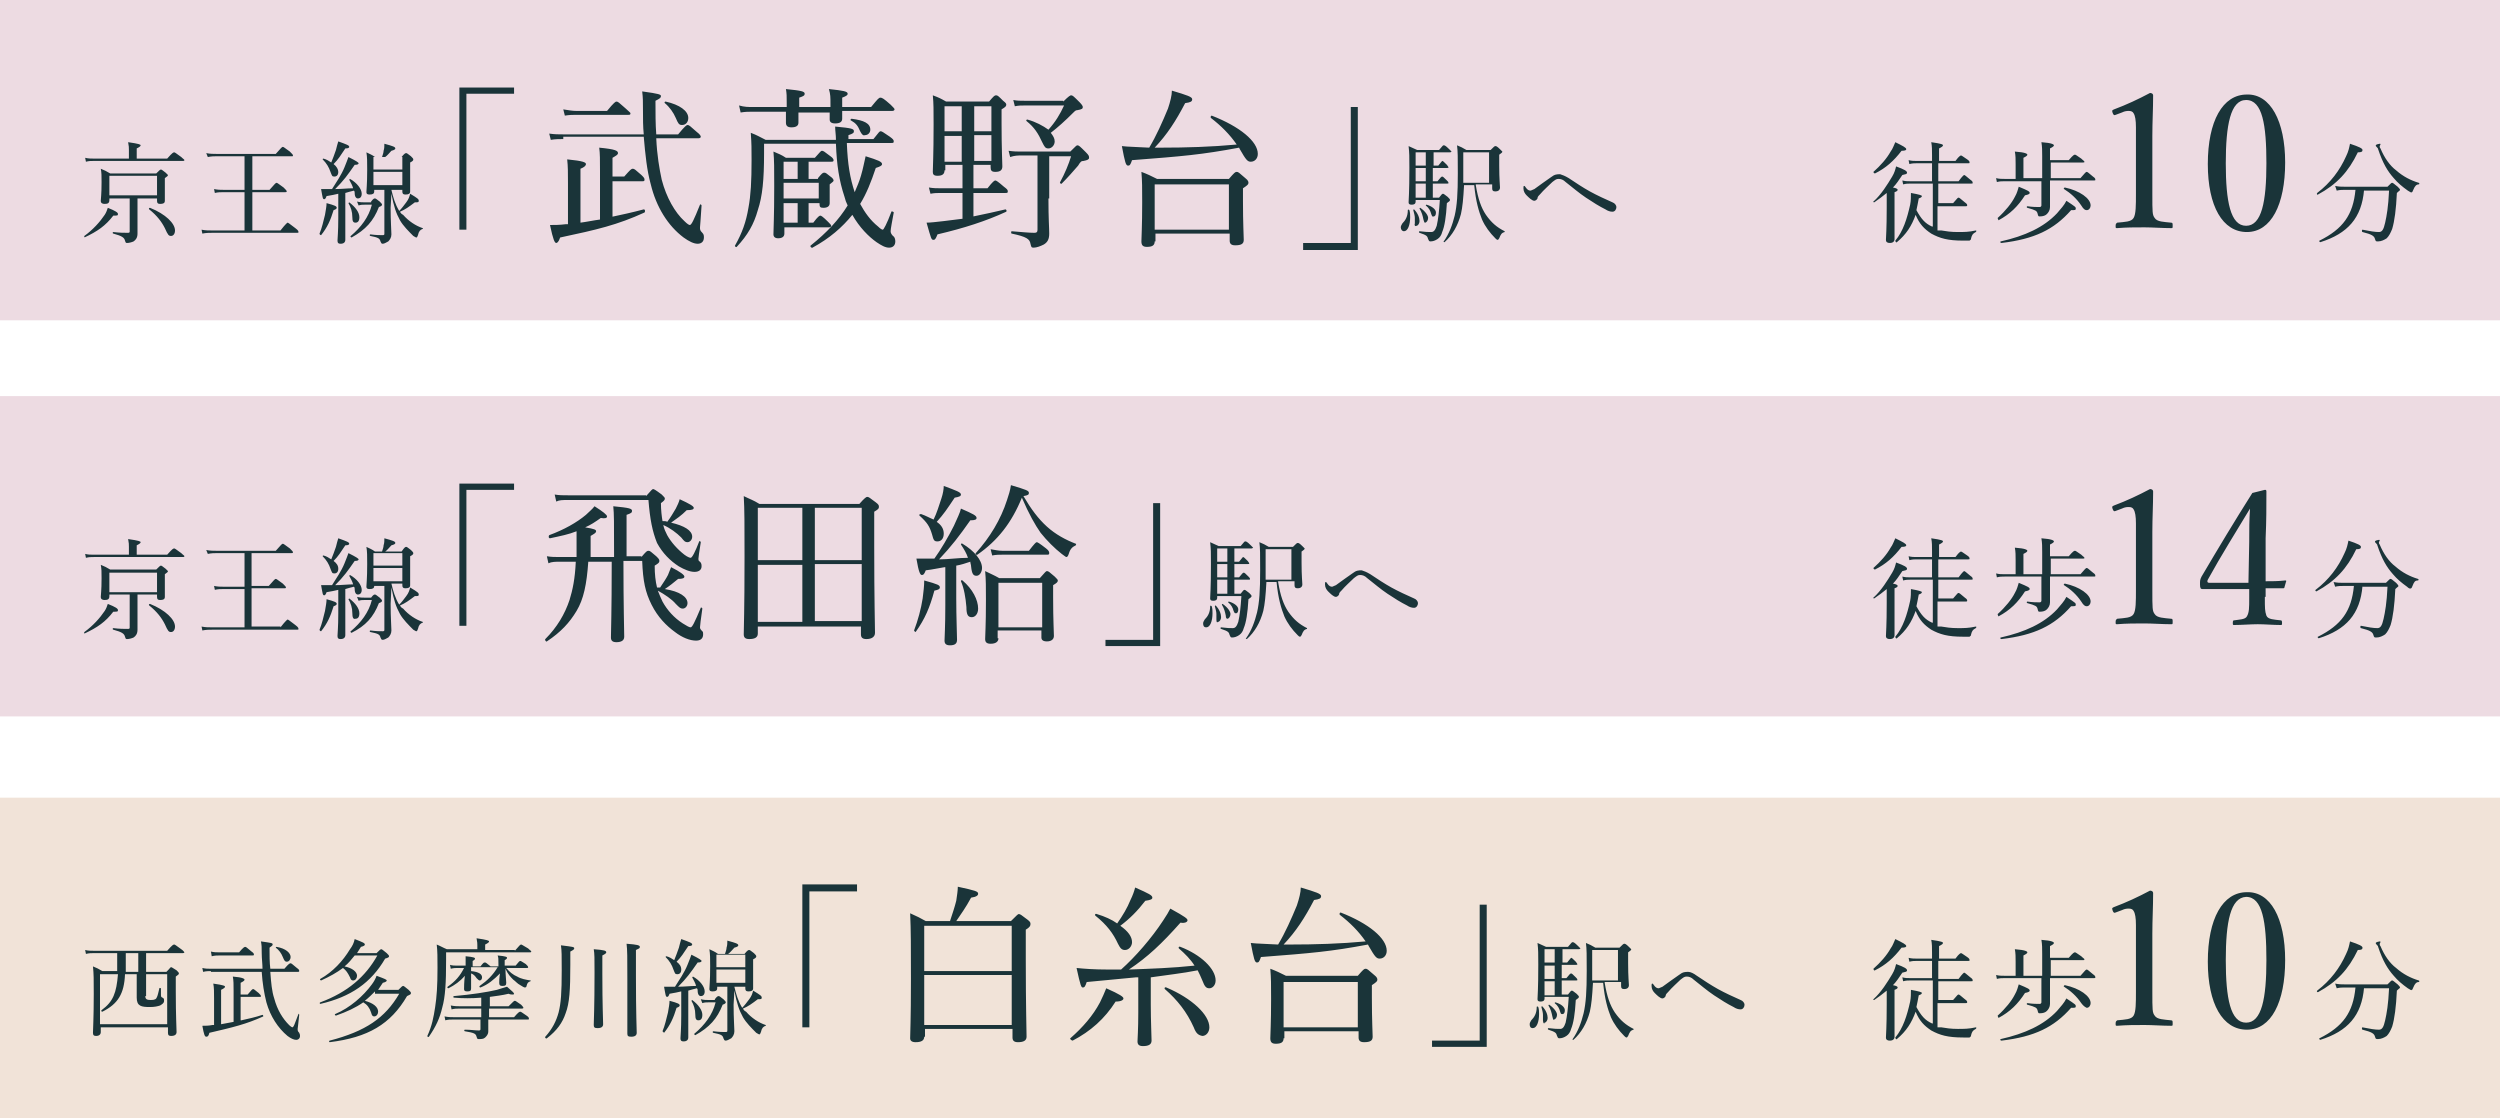
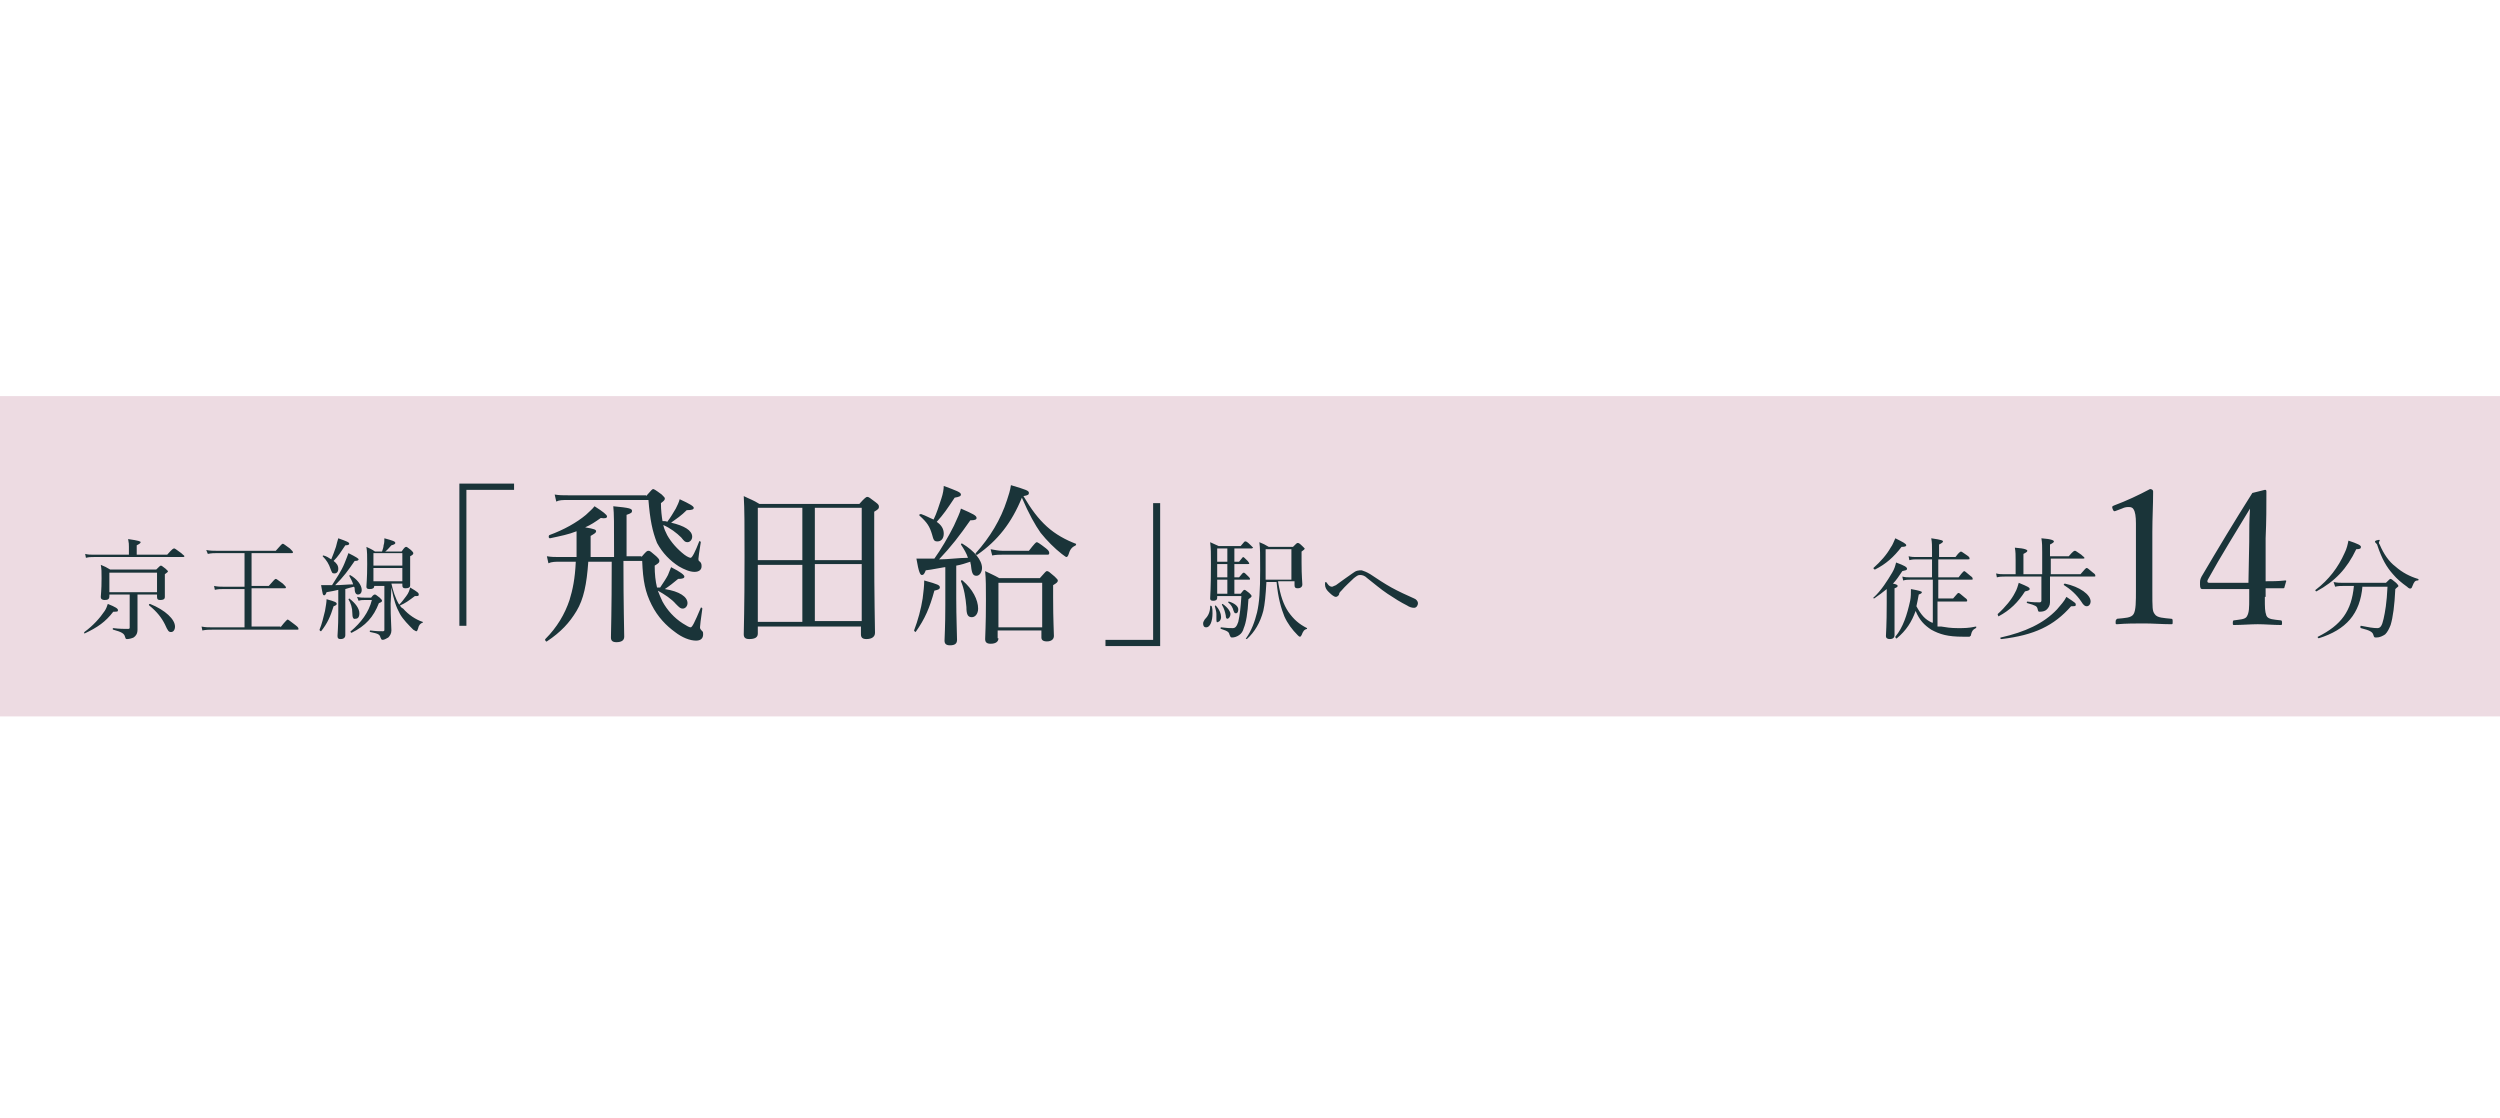
<svg xmlns="http://www.w3.org/2000/svg" version="1.1" id="レイヤー_1" x="0" y="0" viewBox="0 0 320 143.1" xml:space="preserve">
  <style>.st0{fill:#eddbe2}.st1{fill:#1a3439}</style>
-   <path class="st0" d="M0 0h320v41H0z" />
-   <path class="st1" d="M10.8 30.2c1.1-.8 2-1.8 2.6-2.7.2-.3.3-.6.4-.9 1 .4 1.3.6 1.3.8 0 .2-.1.2-.6.2-1 1.3-2 2-3.7 2.8.1 0-.1-.2 0-.2zm10.6-9.9c.7-.8.8-.8.9-.8.1 0 .2.1.9.6.3.3.4.3.4.4 0 .1-.1.1-.2.1H12c-.4 0-.6 0-1 .1l-.1-.5c.4.1.8.1 1.1.1h4.5v-1.1c0-.3 0-.5-.1-1 1.4.2 1.6.3 1.6.4 0 .1-.1.2-.5.4v1.3h3.9zm-3.8 7v2.6c0 .5-.2.8-.5 1-.2.1-.6.2-.8.2-.2 0-.2 0-.3-.3-.1-.4-.4-.6-1.5-.9-.1 0-.1-.2 0-.2.8.1 1.4.1 1.9.1.2 0 .2-.1.2-.2v-4.2H14v.2c0 .4-.2.5-.6.5-.3 0-.5-.1-.5-.4 0-.3.1-.7.1-2.4 0-.8 0-1.2-.1-1.7.5.2.7.3 1.2.6H20c.4-.4.5-.5.6-.5.1 0 .2.1.6.4l.3.3c0 .1-.1.2-.4.4v2.9c0 .3-.2.4-.6.4-.3 0-.4-.1-.4-.4v-.3h-2.5v1.9zm2.5-4.8H14V25h6.1v-2.5zm1 6.7c-.4-.8-1-1.6-2-2.4-.1-.1 0-.2.1-.2 2 .8 3.2 2 3.2 2.9 0 .4-.2.7-.5.7s-.4-.1-.8-1zm14.8.3c.7-.9.9-1 .9-1 .1 0 .2.1 1 .7.4.3.4.4.4.5s0 .1-.2.1H27.2c-.5 0-.8 0-1.3.1l-.1-.5c.5.1.9.1 1.4.1h4.1v-4.9h-2.7c-.4 0-.7 0-1.1.1l-.1-.5c.5.1.8.1 1.2.1h2.7V20h-3.5c-.4 0-.7 0-1.2.1l-.2-.5c.5.1.9.1 1.3.1h7.6c.7-.8.8-.9.9-.9s.2.1.9.6c.3.3.4.4.4.5s0 .1-.1.1h-5.1v4.3h2.2c.7-.8.8-.9.9-.9.1 0 .2.1.9.6.3.3.4.4.4.5s-.1.1-.2.1h-4.2v4.9h3.6zm5 .4c.3-.7.5-1.6.7-2.4.1-.6.2-1.1.2-1.5 1.1.3 1.3.4 1.3.6 0 .1-.1.2-.4.3-.4 1.3-.8 2.2-1.6 3.2-.1 0-.2-.1-.2-.2zm2.4-5.1c-.4.1-.9.2-1.5.3-.1.3-.2.4-.3.4-.2 0-.2-.2-.4-1.3h1.4c.5-.8 1.2-1.8 1.6-2.8.2-.5.4-1 .5-1.3 1 .5 1.3.7 1.3.8 0 .1-.1.2-.5.2-.9 1.3-1.4 2-2.5 3.1.8 0 1.6-.1 2.3-.1-.1-.4-.3-.7-.5-1.1l.1-.1c.9.5 1.5 1.3 1.5 1.9 0 .4-.2.6-.5.6-.2 0-.4-.2-.4-.7 0-.1 0-.2-.1-.3-.4.1-.8.2-1.1.3v6c0 .3-.2.5-.6.5-.3 0-.4-.1-.4-.4 0-.3.1-1.1.1-2.9v-3.1zm0-2.8c0 .4-.2.6-.5.6s-.3-.1-.5-.6c-.2-.6-.5-1.1-1-1.6 0 0 0-.1.1-.1.4.1.7.3 1 .5.2-.5.4-1 .6-1.6.1-.4.2-.8.3-1.1 1.1.4 1.4.5 1.4.7 0 .1-.1.2-.5.2-.6.9-.9 1.4-1.5 2 .4.3.6.7.6 1zm1.8 5.8c0-.7-.2-1.3-.5-1.8l.1-.1c.8.6 1.3 1.3 1.3 1.9 0 .5-.2.7-.5.7s-.4-.2-.4-.7zm2.4-2c.3-.4.4-.4.5-.4.1 0 .2.1.6.4.2.2.3.3.3.4 0 .1-.1.2-.4.3-.7 1.8-1.7 2.9-3.5 3.9-.1 0-.2-.2-.1-.2 1.3-1.1 2.3-2.4 2.7-4h-.9c-.3 0-.5 0-.8.1l-.2-.5c.4.1.7.1 1 .1h.8zm2.5.8c0 1.8.1 2.9.1 3.4 0 .4-.2.7-.4.9-.2.1-.5.3-.7.3-.2 0-.2-.1-.3-.3-.1-.4-.3-.5-1.3-.7-.1 0-.1-.2 0-.2.8.1 1.2.1 1.6.1.2 0 .2-.1.2-.2v-5.6h-1.3v.2c0 .3-.2.4-.6.4-.3 0-.4-.1-.4-.3 0-.4.1-.9.1-2.9 0-1 0-1.6-.1-2.2.4.2.7.3 1.1.6h.9c.1-.3.2-.6.2-.8.1-.3.1-.6.1-.9 1.1.3 1.4.4 1.4.6 0 .1-.1.2-.5.3-.3.3-.5.6-.8.8h2.1c.4-.5.5-.5.6-.5.1 0 .2.1.6.4.2.2.3.3.3.4 0 .1 0 .2-.4.4v3.7c0 .3-.2.4-.6.4-.3 0-.4-.1-.4-.4v-.2h-1.4c.2.9.5 1.9 1 2.7.3-.3.6-.7.9-1.1.3-.4.4-.7.5-1.1 1 .6 1.1.7 1.1.9 0 .2-.1.2-.5.2-.8.6-1.2.9-1.9 1.2.1.2.2.3.4.4.7.8 1.6 1.4 2.5 1.7.1 0 0 .1 0 .1-.3.1-.5.3-.6.8-.1.2-.1.3-.2.3s-.2-.1-.4-.2c-.6-.6-1.3-1.3-1.7-2-.5-.9-.8-1.8-1.1-3.4l-.1 1.8zm1.5-6.5h-3.7v1.6h3.7v-1.6zm-3.7 3.6h3.7V22h-3.7v1.7zm18-11.7h-6.1v17.4h-.9V11.2h7v.8zm6.3 5.8c-.5 0-1 0-1.6.1l-.2-.8c.7.1 1.2.1 1.8.1h10.3c-.1-1-.1-2-.1-3.1s0-1.6-.1-2.4c2.2.3 2.4.4 2.4.6 0 .2-.1.3-.7.6 0 1.6 0 3 .1 4.3h2.8c.9-1.1 1.1-1.2 1.2-1.2.2 0 .3.1 1.2.9.4.3.5.5.5.6 0 .1-.1.2-.3.2H84c.1 2.2.4 3.9.7 5.3.6 2.3 1.7 4.2 2.9 5.3.4.4.6.5.7.5.2 0 .5-.6 1.3-2.6 0-.1.2 0 .2.1-.1 1.7-.2 2.7-.2 2.8 0 .3 0 .4.3.7.2.2.2.4.2.6 0 .5-.3.8-.8.8s-1.1-.3-1.8-.8c-2-1.5-3.5-3.9-4.2-6.8-.5-1.8-.7-3.8-.9-6.1H72.1zm6 10c1.4-.3 2.8-.6 4.3-1 .2 0 .2.3.1.4-3.5 1.6-6.1 2.2-10.8 3.2-.2.6-.4.7-.5.7-.2 0-.4-.4-.8-2.3.6 0 1.2 0 2-.1h.3v-5.3c0-1.3 0-2.1-.1-3 2.1.2 2.4.4 2.4.6 0 .2-.2.4-.7.6v6.9c.8-.1 1.7-.3 2.5-.4v-6.2c0-1.4 0-2.3-.1-3 2.1.2 2.4.4 2.4.7 0 .2-.2.3-.7.6v2.4h1.5c.8-.9.9-1 1.1-1 .2 0 .3.1 1.1.8.3.3.4.4.4.6 0 .2-.1.2-.3.2h-3.8v4.6zm-6-13.8c.7.1 1.1.2 1.7.2h3.9c.9-1.1 1.1-1.2 1.2-1.2.2 0 .3.1 1.2.9.4.4.6.5.6.6 0 .2-.1.2-.3.2h-6.6c-.5 0-.9 0-1.5.1l-.2-.8zm14.4 1.1c-.3-.7-.8-1.4-1.4-1.9-.1-.1 0-.2.1-.2 1.8.4 2.9 1.2 2.9 2.1 0 .5-.3.9-.8.9-.4 0-.5-.2-.8-.9zm21.9 3.3c.1 2.6.4 4.4 1 6.2.3-.7.6-1.4.8-2.1.3-1 .4-1.7.6-2.5 1.6.5 2.1.7 2.1 1 0 .2-.2.3-.8.5-.6 1.8-1.2 3.3-2 4.6.6 1.1 1.3 2.1 2.3 2.9.3.3.5.4.6.4s.5-.7 1.1-2.3c0-.1.3 0 .3.1-.2 1.1-.4 2.1-.4 2.4 0 .2.1.4.3.6.2.1.3.4.3.7 0 .5-.3.8-.8.8s-1-.3-1.6-.7c-1-.7-2.2-1.9-3.1-3.5-1.3 1.6-2.9 3-5.1 4.2-.1.1-.4-.2-.2-.3 2-1.6 3.6-3.3 4.7-5.1-.2-.4-.3-.7-.4-1.1-.7-2.1-1-4.1-1.1-6.8h-9.2v1.2c0 3.4-.2 5.5-.8 7.3-.5 1.8-1.3 3.2-2.7 4.7-.1.1-.3-.1-.2-.2.9-1.6 1.4-3 1.7-4.8.3-1.6.4-3.4.4-6.1 0-1.5 0-2.1-.1-3.5.8.3 1.1.5 1.9.9h9c0-.7-.1-1.1-.1-1.7 2.2.2 2.4.3 2.4.6 0 .2-.1.3-.7.5v.5h3.2c.7-.9.8-1 .9-1 .2 0 .3.1 1.2.7.4.3.5.4.5.6 0 .2-.1.2-.3.2h-5.7zm-.6-3.9v.7c0 .4-.3.6-.9.6-.5 0-.7-.2-.7-.5v-.9h-4v1.3c0 .4-.3.6-.9.6-.5 0-.7-.2-.7-.6v-1.4h-4.3c-.5 0-.9 0-1.5.1l-.2-.9c.7.2 1.2.2 1.8.2h4.3v-.5c0-.9 0-1.2-.1-1.8 2 .2 2.4.3 2.4.6 0 .2-.1.3-.7.5v1.2h4v-.3c0-1 0-1.3-.2-2 1.9.2 2.4.3 2.4.6 0 .2-.2.3-.7.5v1.2h3.7c.9-1.1 1-1.2 1.2-1.2.2 0 .4.1 1.3.9.4.4.5.5.5.6 0 .1-.1.2-.3.2h-6.4zm-3.1 8.3c.5-.6.6-.7.8-.7.2 0 .3.1.8.5.3.2.4.4.4.5 0 .1-.1.2-.5.5V26c0 .4-.3.6-.8.6-.4 0-.5-.1-.5-.5V26h-1.4v2.5h.6c.6-.8.8-.9.9-.9.1 0 .3.1 1 .8.2.2.4.4.4.5 0 .1-.1.2-.3.2h-5.7v.8c0 .4-.3.6-.8.6-.4 0-.6-.2-.6-.5 0-.8.1-2 .1-6.2 0-2.2 0-3.3-.1-4.4.7.3 1 .4 1.6.8h3.7c.7-.8.8-.9.9-.9.2 0 .3.1 1.1.7.3.2.4.4.4.5 0 .2-.1.2-.4.2h-2.8v2.2h1.2zm-2.6-2.1h-1.8v2.2h1.8v-2.2zm-1.8 4.7h4.5v-2h-4.5v2zm1.8 3.1V26h-1.8v2.5h1.8zm8-11.7c-.3-.7-.5-1-1.2-1.4-.1 0 0-.2.1-.2 1.6.2 2.4.6 2.4 1.4 0 .4-.3.7-.7.7-.2.1-.4-.1-.6-.5zm10.8 5c0 .5-.3.7-.9.7-.5 0-.6-.2-.6-.5 0-.7.1-2 .1-6.1 0-1.8 0-2.7-.1-3.7.8.3 1 .4 1.7.8h5.5c.6-.7.7-.8.9-.8.2 0 .3.1.9.7.4.3.4.4.4.5 0 .2-.1.3-.6.6v1.8c0 3.3.1 5 .1 5.5s-.3.7-.9.7c-.5 0-.6-.2-.6-.6v-.3h-2.2v3h1.8c.7-.9.9-1 1-1 .1 0 .3.1 1.1.8.4.3.5.4.5.6 0 .2-.1.2-.3.2h-4.1v3c1.5-.3 2.8-.6 4.1-.9.1 0 .2.2.1.3-2.6 1.2-5.4 2.1-8.8 2.9-.2.5-.3.7-.5.7-.3 0-.3-.1-.9-2.2.5 0 1.3-.1 2.2-.2l2.4-.3v-3.3h-2.7c-.5 0-.9 0-1.4.1l-.2-.8c.6.1 1 .1 1.6.1h2.7v-3H121v.7zm0-8.2v3.2h2.2v-3.2h-2.2zm2.2 7.1v-3.3h-2.2v3.3h2.2zm3.8-7.1h-2.2v3.2h2.2v-3.2zm0 3.7h-2.2v3.3h2.2v-3.3zm7.3 8.1c0 2.7.1 3.7.1 4.5 0 .7-.2 1.1-.7 1.4-.4.2-.9.4-1.3.4-.3 0-.3-.1-.4-.5-.1-.6-.5-.9-2.4-1.3-.1 0-.1-.3 0-.3 1.3.1 2.2.2 2.9.2.3 0 .4-.1.4-.4v-9.5h-2c-.5 0-.9 0-1.5.2l-.2-.8c.7.1 1.1.1 1.6.1h6.3c.7-.7.8-.8.9-.8.2 0 .3.1 1.1.9.4.4.4.5.4.7 0 .2-.2.3-.7.4-.3 0-.4.1-.7.6-.6.7-1.4 1.6-2.1 2.3-.1.1-.3-.1-.2-.2.6-1.1 1.1-2.3 1.4-3.3h-2.8v5.4zm1.9-12.4c.7-.7.9-.8 1-.8.2 0 .3.1 1.1.9.3.3.4.5.4.6 0 .2-.1.3-.7.4-.2 0-.3.1-.5.3-1.1 1.1-2 1.9-2.9 2.6.3.4.5.7.5 1.1 0 .5-.4.9-.8.9s-.5-.2-.8-.8c-.5-1.1-1-1.9-2-2.7-.1-.1 0-.2.1-.2 1.1.3 2 .8 2.7 1.3.9-1 1.5-2 2-3.1h-5c-.5 0-.8 0-1.3.1l-.2-.8c.5.1.9.1 1.5.1h4.9zm12.5 5.9c3.2 0 6.5-.1 9.7-.4-.9-1.3-2-2.4-3.3-3.4-.1-.1 0-.3.1-.3 3.6 1.4 5.9 3.3 5.9 4.9 0 .6-.4 1-.9 1-.4 0-.6-.2-1.4-1.6l-.1-.2c-4.8.9-7.2 1.1-13.7 1.6-.2.6-.3.7-.5.7-.3 0-.4-.4-.8-2.5.8.1 1.9.1 3.5.2.9-1.5 1.7-3.3 2.4-5 .3-.9.5-1.7.5-2.3 2 .6 2.6.8 2.6 1.1 0 .3-.2.4-.9.5-1.2 2.3-2.3 4-3.9 5.7h.8zm-.8 12c0 .5-.3.7-1 .7-.5 0-.7-.2-.7-.7 0-.5.1-1.9.1-5 0-2 0-2.6-.1-3.9.8.3 1.2.5 2 .9h9.2c.7-.8.8-.9 1-.9s.3.1 1.1.8c.4.3.4.5.4.6 0 .2-.1.3-.7.7v1.6c0 3 .1 4.5.1 5s-.3.7-1.1.7c-.5 0-.7-.2-.7-.6v-.9h-9.5v1zm9.5-7.3h-9.5v5.8h9.5v-5.8zm9.5 7.5h6.1V13.7h.9V32h-7v-.9zm12.5-2c0-.2.1-.3.2-.5.4-.4.7-.9.7-1.7 0-.1.1-.1.2 0 .1.3.1.6.1.9 0 1-.3 1.8-.8 1.8-.2 0-.4-.2-.4-.5zm1.9-3.3c0 .3-.2.4-.5.4s-.4-.1-.4-.3c0-.3.1-1.2.1-4.4 0-1.5 0-1.9-.1-2.8.5.2.6.3 1.1.5h2.8c.5-.6.5-.6.6-.6.1 0 .2 0 .7.5l.3.3s-.1.1-.2.1h-2.1v1.7h.6c.4-.5.5-.6.5-.6.1 0 .2.1.6.5.1.1.2.3.2.3 0 .1 0 .1-.2.1h-1.8v1.7h.6c.4-.5.5-.6.6-.6.1 0 .2.1.6.5.1.1.2.2.2.3 0 .1 0 .1-.2.1h-1.8v1.8h.8c.3-.4.4-.5.5-.5s.2.1.6.4c.2.2.3.3.3.4 0 .1-.1.2-.4.4-.1 1.8-.3 3-.6 3.7-.1.4-.3.7-.6.9-.3.2-.6.3-.9.3-.2 0-.2-.1-.3-.3-.1-.4-.2-.5-1.1-.8-.1 0-.1-.2 0-.2.8.1 1.1.1 1.5.1.3 0 .5-.2.7-.8.2-.9.3-1.8.4-3.3h-3.1v.2zm-.1 2.8v-.7c0-.3-.1-.6-.2-1 0-.1.1-.1.1-.1.5.5.7 1.1.7 1.5 0 .3-.2.6-.4.6-.1.1-.3 0-.2-.3zm1.4-7.4v-1.7h-1.3v1.7h1.3zm0 2v-1.7h-1.3v1.7h1.3zm0 2.1v-1.8h-1.3v1.8h1.3zm-.3 2.8c-.1-.5-.2-.9-.5-1.4 0-.1.1-.1.1-.1.7.5 1 1 1 1.3 0 .3-.2.6-.4.6-.1 0-.1-.1-.2-.4zm1-.7c-.1-.4-.3-.8-.7-1.1 0 0 0-.1.1-.1.7.2 1.2.6 1.2 1 0 .3-.1.5-.3.5-.1.1-.2 0-.3-.3zm5.7-3.7c.3 1.8.7 2.9 1.3 3.8.7 1 1.4 1.6 2.4 2.1v.1c-.4.1-.5.3-.7.8-.1.1-.1.2-.2.2s-.2-.1-.3-.2c-.7-.7-1.3-1.5-1.7-2.4-.4-1-.8-2.3-1-4.4h-1.3c-.1 1.8-.2 2.8-.4 3.7-.4 1.5-1.1 2.7-2.1 3.6-.1 0-.2-.1-.1-.1.7-1 1.1-2.1 1.4-3.3.3-1.3.4-2.8.4-5.4 0-2.1 0-2.8-.1-3.6.5.2.7.3 1.2.6h3.1c.4-.4.5-.5.6-.5.1 0 .2 0 .6.4l.3.3c0 .1-.1.2-.4.4v1.4c0 1.8.1 2.5.1 2.8 0 .3-.2.5-.6.5-.3 0-.4-.1-.4-.4v-.5h-2.1zm1.7-4.2h-3.3v3.9h3.3v-3.9zm10.2 3.3c.9.6 1.8 1.2 2.7 1.7.9.5 2 1 2.9 1.4.3.1.5.4.5.6 0 .3-.2.6-.5.6s-.6-.1-.9-.3c-.8-.4-1.6-.9-2.5-1.5-.9-.6-1.7-1.3-2.6-2-.3-.3-.6-.4-.9-.4-.3 0-.4.1-.8.4-.4.4-1.1 1-1.6 1.6-.2.2-.3.3-.3.5-.1.2-.3.3-.4.3-.3 0-.7-.4-1-.7-.2-.2-.4-.5-.4-.9 0-.2 0-.3.1-.3s.1.1.2.2c.2.3.4.4.6.4.1 0 .2-.1.5-.2.7-.5 1.5-1.1 2.1-1.5.5-.4.8-.4 1.2-.4.3.1.6.2 1.1.5zm41.7 3.4v4.4c0 .3-.2.5-.6.5-.3 0-.5-.1-.5-.4 0-.3.1-1.3.1-4.2v-1.8c-.5.4-1 .8-1.6 1.2-.1 0-.2-.1-.1-.1 1-.9 1.8-2.2 2.4-3.2.3-.5.4-.9.5-1.3 1.1.4 1.4.6 1.4.8 0 .2-.2.2-.6.3-.4.6-.8 1.2-1.2 1.6.5.1.6.2.6.3 0 .1-.1.2-.4.3v1.6zm-2.7-4.2c.9-.8 1.7-1.7 2.2-2.6.3-.4.4-.8.6-1.2 1 .5 1.4.7 1.4.9 0 .1-.1.2-.6.2-1 1.3-2 2.2-3.4 2.9-.1 0-.2-.1-.2-.2zm8.7 7.5c.6.1 1.2.2 2.1.2.8 0 1.4 0 2.3-.2.1 0 .1.1 0 .2-.4.2-.5.4-.6.8 0 .2-.1.2-.2.3h-.8c-2 0-3-.3-4.1-.9-.9-.6-1.5-1.2-2-2.4-.5 1.4-1.2 2.5-2.4 3.5-.1.1-.2-.1-.2-.2 1-1.2 1.5-2.8 1.9-4.6.1-.5.1-1 .1-1.5 1.1.2 1.4.3 1.4.4 0 .1-.1.2-.4.3-.1.5-.2 1.1-.3 1.5.6 1.1 1.1 1.7 2 2.1h.1v-5.5h-2.9c-.3 0-.5 0-.9.1l-.1-.5c.4.1.6.1 1 .1h2.8v-2.3h-2c-.3 0-.5 0-.9.1l-.1-.5c.4.1.7.1 1 .1h2v-.7c0-.7 0-1.2-.1-1.7 1.4.2 1.5.3 1.5.4 0 .1-.1.2-.5.4v1.6h2.1c.5-.7.7-.7.7-.7.1 0 .2.1.8.5.3.2.3.3.3.4 0 .1 0 .1-.2.1h-3.8v2.3h2.6c.5-.7.7-.8.7-.8.1 0 .2.1.8.6.3.2.3.3.3.4 0 .1 0 .1-.2.1h-4.2V26h1.9c.6-.7.6-.7.7-.7.1 0 .2.1.8.6.3.2.3.3.3.4s-.1.1-.2.1H248v3.1zm12.9-9.5c0-.7 0-1.2-.1-1.8 1.4.1 1.6.3 1.6.4 0 .1-.1.2-.5.4v1.5h2.4c.6-.7.7-.7.8-.7.1 0 .2.1.8.5.3.3.4.3.4.4s0 .1-.2.1h-4.1v2h3.8c.6-.7.7-.8.8-.8.1 0 .2.1.8.6.3.2.3.3.3.4 0 .1 0 .1-.2.1h-5.6v3.4c0 .4-.2.7-.4.9-.2.2-.5.3-.9.3-.2 0-.2 0-.3-.4-.1-.3-.2-.4-1.3-.7-.1 0-.1-.2 0-.2.7.1 1.2.1 1.6.1.1 0 .2-.1.2-.2v-3.1h-4.7c-.4 0-.6 0-1 .1l-.1-.5c.4.1.7.1 1.1.1h1.4V21c0-.6 0-1.1-.1-1.6 1.4.1 1.6.3 1.6.4 0 .1-.1.2-.5.4v2.6h2.4V20zm-5.7 7.9c1-.9 1.8-1.9 2.2-2.7.3-.5.4-1 .5-1.3 1.2.5 1.4.6 1.4.8 0 .1-.1.2-.6.3-.9 1.4-1.9 2.4-3.4 3.2 0-.1-.1-.2-.1-.3zm.4 3c3.1-.7 5.5-1.8 7.2-3.6.5-.6.9-1 1.2-1.6 1.2.8 1.2.8 1.2 1 0 .2-.1.2-.6.2-2.2 2.5-4.7 3.7-8.9 4.2-.2 0-.2-.2-.1-.2zm10.3-4.6c-.6-.9-1.4-1.6-2.2-2.1-.1 0 0-.2.1-.2 1.9.4 3.3 1.4 3.3 2.3 0 .3-.2.6-.5.6-.2 0-.4-.1-.7-.6zm4.4-11.6c-.2.1-.3 0-.4-.3-.1-.3 0-.3.2-.4 1.6-.6 3.1-1.3 4.6-2.1.2 0 .4.1.4.3 0 1.9-.1 3.3-.1 5.2v7.4c0 2.4 0 2.7.3 3.1.3.5 1.2.5 2.1.6.2 0 .2.1.2.4 0 .3 0 .3-.2.3-1.1 0-2.4-.1-3.4-.1-1.2 0-2.3 0-3.5.1-.2 0-.2 0-.2-.3s.1-.3.2-.4c1-.1 1.8-.1 2.1-.6.3-.5.3-1.6.3-3.1v-8.5c0-.9-.1-1.5-.3-1.8-.1-.2-.3-.3-.6-.3-.2 0-.5 0-.9.2l-.8.3zm21.7 6.1c0 5.4-1.8 8.9-4.9 8.9-3.1 0-5-3.3-5-8.7 0-5.5 1.9-8.9 5-8.9 3-.1 4.9 3.4 4.9 8.7zm-7.6.1c0 4.9.6 8 2.6 8s2.6-3.1 2.6-8-.5-8.1-2.6-8.1c-2 0-2.6 3.2-2.6 8.1zm11.7 3.8c1.7-1.3 2.9-2.9 3.7-4.7.3-.6.4-1.1.5-1.6 1.2.4 1.6.6 1.6.8 0 .2-.1.3-.6.3-1.2 2.5-2.7 4.1-5.1 5.4-.1.1-.2-.1-.1-.2zm6-.4c-.3 3.6-2.1 5.6-5.6 6.7-.1 0-.2-.2-.1-.2 3-1.5 4.3-3.3 4.6-6.5h-1.3c-.4 0-.7 0-1.1.1l-.2-.6c.5.1.8.1 1.2.1h5.5c.5-.5.5-.5.6-.5.1 0 .2.1.7.5.2.2.3.3.3.4 0 .1-.1.1-.4.4-.1 2.1-.3 3.6-.6 4.6-.2.5-.4.9-.7 1.2-.3.2-.7.4-1.1.4-.3 0-.3 0-.4-.3-.1-.4-.4-.6-1.6-.9-.1 0-.1-.3 0-.3 1 .2 1.6.3 2.1.3.4 0 .6-.3.8-1.2.2-.9.4-2 .5-4.1h-3.2zm5.6.1c-.7-.5-1.3-1-1.8-1.6-.8-.9-1.4-1.9-2-3.7 0-.1-.1-.2-.2-.3-.1-.1-.1-.1-.1-.2s.4-.2.5-.2c.1 0 .1 0 .1.1l-.1.2c0 .1 0 .2.1.3.5 1.2 1.2 2.2 2 2.8.9.8 1.9 1.3 2.9 1.6.1 0 .1.2 0 .2-.3 0-.5.2-.7.7-.1.2-.1.3-.2.3 0 .1-.2 0-.5-.2z" />
  <path class="st0" d="M0 50.7h320v41H0z" />
  <path class="st1" d="M10.8 80.9c1.1-.8 2-1.8 2.6-2.7.2-.3.3-.6.4-.9 1 .4 1.3.6 1.3.8 0 .2-.1.2-.6.2-1 1.3-2 2-3.7 2.8.1.1-.1-.1 0-.2zM21.4 71c.7-.8.8-.8.9-.8.1 0 .2.1.9.6.3.3.4.3.4.4 0 .1-.1.1-.2.1H12c-.4 0-.6 0-1 .1l-.1-.5c.4.1.7.1 1.1.1h4.5v-1c0-.3 0-.5-.1-1 1.4.2 1.6.3 1.6.4 0 .1-.1.2-.5.4V71h3.9zm-3.8 7v2.6c0 .5-.2.8-.5 1-.2.1-.6.2-.8.2-.2 0-.2 0-.3-.3-.1-.4-.4-.6-1.5-.9-.1 0-.1-.2 0-.2.8.1 1.4.1 1.9.1.2 0 .2-.1.2-.2v-4.2H14v.2c0 .4-.2.5-.6.5-.3 0-.5-.1-.5-.4 0-.3.1-.7.1-2.4 0-.8 0-1.2-.1-1.7.5.2.7.3 1.2.6H20c.4-.4.5-.5.6-.5.1 0 .2.1.6.4l.3.3c0 .1-.1.2-.4.4v2.9c0 .3-.2.4-.6.4-.3 0-.4-.1-.4-.4v-.3h-2.5V78zm2.5-4.7H14v2.5h6.1v-2.5zm1 6.6c-.4-.8-1-1.6-2-2.4-.1-.1 0-.2.1-.2 2 .8 3.2 2 3.2 2.9 0 .4-.2.7-.5.7s-.4-.1-.8-1zm14.8.4c.7-.9.9-1 .9-1 .1 0 .2.1 1 .7.4.3.4.4.4.5s0 .1-.2.1H27.2c-.5 0-.8 0-1.3.1l-.1-.5c.5.1.9.1 1.4.1h4.1v-4.9h-2.7c-.4 0-.7 0-1.1.1l-.1-.5c.5.1.8.1 1.2.1h2.7v-4.3h-3.5c-.4 0-.7 0-1.2.1l-.2-.5c.5.1.9.1 1.3.1h7.6c.7-.8.8-.9.9-.9s.2.1.9.6c.3.3.4.4.4.5s-.1.1-.2.1h-5.1V75h2.2c.7-.8.8-.9.9-.9.1 0 .2.1.9.6.3.3.4.4.4.5s-.1.1-.2.1h-4.2v4.9h3.7zm5 .3c.3-.7.5-1.6.7-2.4.1-.6.2-1.1.2-1.5 1.1.3 1.3.4 1.3.6 0 .1-.1.2-.4.3-.4 1.3-.8 2.2-1.6 3.2-.1 0-.2-.1-.2-.2zm2.4-5.1c-.4.1-.9.2-1.5.3-.1.3-.2.4-.3.4-.2 0-.2-.2-.4-1.3h1.4c.5-.8 1.2-1.8 1.6-2.8.2-.5.4-1 .5-1.3 1 .5 1.3.7 1.3.8 0 .1-.1.2-.5.2-.9 1.3-1.4 2-2.5 3.1.8 0 1.6-.1 2.3-.1-.1-.4-.3-.7-.5-1.1l.1-.1c.9.5 1.5 1.3 1.5 1.9 0 .4-.2.6-.5.6-.2 0-.4-.2-.4-.7 0-.1 0-.2-.1-.3-.4.1-.8.2-1.1.3v5.9c0 .3-.2.5-.6.5-.3 0-.4-.1-.4-.4 0-.3.1-1.1.1-2.9v-3zm0-2.7c0 .4-.2.6-.5.6s-.3-.1-.5-.6c-.2-.6-.5-1.1-1-1.6 0 0 0-.1.1-.1.4.1.7.3 1 .5.2-.5.4-1 .6-1.6.1-.4.2-.8.3-1.1 1.1.4 1.4.5 1.4.7 0 .1-.1.2-.5.2-.6.9-.9 1.4-1.5 2 .4.3.6.6.6 1zm1.8 5.7c0-.7-.2-1.3-.5-1.8l.1-.1c.8.6 1.3 1.3 1.3 1.9 0 .5-.2.7-.5.7-.3.1-.4-.2-.4-.7zm2.4-2c.3-.4.4-.4.5-.4.1 0 .2.1.6.4.2.2.3.3.3.4 0 .1-.1.2-.4.3-.7 1.8-1.7 2.9-3.5 3.8-.1 0-.2-.2-.1-.2 1.3-1.1 2.3-2.4 2.7-4h-.9c-.3 0-.5 0-.8.1l-.2-.5c.4.1.7.1 1 .1h.8zm2.5.8c0 1.8.1 2.9.1 3.4 0 .4-.2.7-.4.9-.2.1-.5.3-.7.3-.2 0-.2-.1-.3-.3-.1-.4-.3-.5-1.3-.7-.1 0-.1-.2 0-.2.8.1 1.2.1 1.6.1.2 0 .2-.1.2-.2V75h-1.3c0 .3-.2.4-.6.4-.3 0-.4-.1-.4-.3 0-.4.1-.9.1-2.9 0-1 0-1.6-.1-2.2.4.2.7.3 1.1.6h.9c.1-.3.2-.6.2-.8.1-.3.1-.6.1-.9 1.1.3 1.4.4 1.4.6 0 .1-.1.2-.5.3-.3.3-.5.6-.8.8h2.1c.4-.6.5-.6.6-.6.1 0 .2.1.6.4.2.2.3.3.3.4 0 .1 0 .2-.4.4v3.7c0 .3-.2.4-.6.4-.3 0-.4-.1-.4-.4v-.2h-1.4c.2.9.5 1.9 1 2.7.3-.3.6-.7.9-1.1.3-.4.4-.7.5-1.1 1 .6 1.1.7 1.1.9 0 .2-.1.2-.5.2-.8.6-1.2.9-1.9 1.2.1.2.2.3.4.4.7.8 1.6 1.4 2.5 1.7.1 0 0 .1 0 .1-.3.1-.5.3-.6.8-.1.2-.1.3-.2.3s-.2-.1-.4-.2c-.6-.6-1.3-1.3-1.7-2-.5-.9-.8-1.8-1.1-3.4l-.1 2.1zm1.5-6.5h-3.7v1.6h3.7v-1.6zm-3.7 3.6h3.7v-1.7h-3.7v1.7zm18-11.7h-6.1v17.4h-.9V61.9h7v.8zm16.3 8.6c.6-.7.7-.8.9-.8.2 0 .3.1 1 .7.3.3.4.4.4.6 0 .2-.1.3-.6.6 0 1.1.1 2 .3 2.8h.4c.4-.6.8-1.2 1-1.6.1-.3.3-.7.4-1 1.2.6 1.7 1 1.7 1.2 0 .2-.2.3-.8.3-.6.5-1.1.9-1.7 1.3 1.9.3 2.9 1 2.9 1.8 0 .4-.3.7-.6.7s-.4-.1-.9-.6c-.5-.6-1.4-1.2-2.3-1.7.2.5.4 1 .6 1.4.6 1.1 1.5 2.1 2.6 2.8.5.3.8.5 1 .5.2 0 .5-.6 1.3-2.5 0-.1.2 0 .2.1-.2 1.4-.3 2.2-.3 2.4 0 .2.1.3.3.5.1.1.1.2.1.4 0 .5-.3.8-.9.8-.8 0-1.8-.4-2.7-1.1-1.1-.8-2.2-1.9-3-3.5-.8-1.6-1.1-3-1.2-5.6h-2.4c0 6 .1 8.8.1 9.7 0 .5-.4.7-1 .7-.5 0-.7-.2-.7-.6 0-.8.1-3.1.1-9.7h-3c-.2 2.9-.6 4.8-1.5 6.3s-2 2.7-3.8 3.9c-.1.1-.3-.2-.2-.3 1.5-1.5 2.5-3.2 3.1-5 .4-1.3.7-2.7.8-4.9h-2c-.6 0-1.1 0-1.5.2l-.2-.9c.6.1 1 .1 1.8.1h2V68c-1 .4-2 .6-3.4.9-.2 0-.2-.3-.1-.4 1.9-.7 3.5-1.6 4.7-2.6.4-.4.8-.7 1.1-1.1 1.1.7 1.6 1.1 1.6 1.3 0 .2-.2.3-.8.2-.7.5-1.3.9-2 1.2 1.2.2 1.4.3 1.4.5s-.2.3-.7.6v2.7h3V71c0-4.2 0-5.2-.1-6.2 2.1.2 2.4.3 2.4.6 0 .2-.1.3-.7.5v5.3h1.9zm.6-7.8c.7-.8.8-.9.9-.9.1 0 .3.1 1.1.7.3.3.4.4.4.5 0 .2-.1.3-.5.6 0 .9.1 1.7.2 2.3.3 0 .5 0 .6.1.4-.5.8-1.2 1.1-1.7.2-.4.4-.8.5-1.2 1.3.6 1.8.9 1.8 1.1 0 .2-.2.3-.9.3-.7.7-1.3 1.1-2 1.6 1.7.4 2.7 1 2.7 1.8 0 .4-.3.7-.6.7s-.4-.1-.8-.6c-.6-.6-1.4-1.2-2.3-1.6.1.5.3.9.5 1.3.5.9 1.3 1.8 2.2 2.5.4.3.7.4.8.4.2 0 .6-.8 1.1-2.1 0-.1.2 0 .2.1-.2 1.3-.3 1.9-.3 2.1 0 .2 0 .3.2.4.2.2.2.4.2.6 0 .4-.3.7-.9.7-.6 0-1.3-.3-2-.7-1.1-.7-2.1-1.7-2.8-3-.6-1.5-.9-3-1.1-5.5H72.7c-.7 0-1.1 0-1.5.2l-.2-.9c.6.1 1 .1 1.8.1h9.9zM97 81.1c0 .5-.4.7-1.1.7-.5 0-.7-.2-.7-.6 0-1.1.1-2.7.1-10 0-4 0-6-.1-7.7.8.4 1.2.5 2 1H110c.7-.8.9-.9 1-.9.2 0 .3.1 1.1.7.4.3.4.4.4.6 0 .2-.1.3-.6.6v4.4c0 7.1.1 10.1.1 11.1 0 .5-.4.8-1.1.8-.5 0-.7-.2-.7-.6v-1H97v.9zM97 65v6.7h5.7V65H97zm5.7 14.6v-7.3H97v7.3h5.7zm7.6-14.6h-6v6.7h6V65zm0 7.2h-6v7.3h6v-7.3zm6.7 8.5c.5-1.3.9-2.8 1.1-4.1.1-.8.2-1.6.2-2.3 1.8.5 2 .6 2 .9 0 .2-.2.3-.7.4-.6 2.2-1.2 3.6-2.4 5.3 0 0-.2-.1-.2-.2zm3.9-8.1c-.7.1-1.5.3-2.4.4-.2.5-.3.6-.5.6s-.4-.3-.7-2.1h2.3c.8-1.1 1.8-2.8 2.5-4.2.4-.9.8-1.7.9-2.2 1.6.7 2 .9 2 1.2 0 .2-.2.3-.8.3-1.4 2-2.4 3.3-4 5 1.2 0 2.5-.2 3.7-.2-.2-.6-.5-1.1-.9-1.7 0-.1.1-.2.2-.1 1.5.9 2.5 2.1 2.5 3.1 0 .5-.3 1-.7 1s-.6-.2-.7-1.2c0-.2-.1-.4-.1-.6-.6.2-1.2.4-1.8.5v4.2c0 2.4.1 4.6.1 5.3 0 .5-.3.7-.9.7-.5 0-.7-.2-.7-.6 0-.4.1-1.8.1-4.5v-4.9zm-.1-4.3c0 .6-.3 1-.8 1-.4 0-.5-.1-.7-.9-.3-1-.6-1.5-1.6-2.4-.1-.1 0-.2.2-.2.6.2 1.1.5 1.6.7.4-.8.7-1.8 1-2.7.2-.6.3-1.2.3-1.6 1.6.6 2.2.8 2.2 1.1 0 .2-.2.3-.8.4-1 1.5-1.4 2.1-2.3 3.1.6.4.9.9.9 1.5zm2.9 9.4c-.1-1.2-.3-2.4-.7-3.3 0-.1.1-.2.2-.1 1.3 1.1 2 2.5 2 3.6 0 .7-.4 1.1-.8 1.1-.5 0-.7-.3-.7-1.3zM134 67.4c1.1 1 2.4 1.7 3.7 2.2.1 0 0 .2 0 .2-.4.2-.7.4-.9 1.1-.1.3-.2.4-.3.4-.1 0-.3-.2-.6-.4-.9-.7-1.9-1.7-2.7-2.7-.7-1-1.5-2.4-2.4-4.5-1.3 3.2-3.1 5.5-5.7 7.3-.1.1-.3-.1-.2-.2 1.8-2 3.2-4.3 4-6.8.2-.6.4-1.2.5-1.9 2 .6 2.3.7 2.3 1 0 .2-.1.3-.7.4 1 1.7 1.9 2.9 3 3.9zm-6.2 14.3c0 .4-.3.7-1 .7-.5 0-.7-.2-.7-.6 0-.6.1-1.6.1-5 0-1.7 0-2.6-.1-3.7.8.4 1.1.5 1.8.9h5.2c.7-.8.8-.9.9-.9.2 0 .3.1 1 .7.3.3.4.4.4.5 0 .2-.1.3-.6.6v1.6c0 2.9.1 4.4.1 4.9 0 .4-.3.7-.9.7-.5 0-.7-.2-.7-.5v-.9h-5.6v1zm-1-11.4c.6.1 1 .2 1.5.2h3.4c.7-.9.9-1.1 1-1.1s.3.1 1.2.8c.4.3.4.5.4.6 0 .2-.1.2-.3.2h-5.7c-.4 0-.8 0-1.3.1l-.2-.8zm6.6 4.3h-5.6v5.7h5.6v-5.7zm8.1 7.3h6.1V64.4h.9v18.3h-7v-.8zm12.5-2.1c0-.2.1-.3.2-.5.4-.4.7-.9.7-1.7 0-.1.1-.1.2 0 .1.3.1.6.1.9 0 1-.3 1.8-.8 1.8-.3 0-.4-.2-.4-.5zm1.8-3.3c0 .3-.2.4-.5.4s-.4-.1-.4-.3c0-.3.1-1.2.1-4.4 0-1.5 0-1.9-.1-2.8.5.2.6.3 1.1.5h2.8c.5-.6.5-.6.6-.6.1 0 .2 0 .7.5l.3.3s-.1.1-.2.1H158v1.7h.6c.4-.5.5-.6.5-.6.1 0 .2.1.6.5.1.1.2.3.2.3 0 .1 0 .1-.2.1H158v1.7h.6c.4-.5.5-.6.6-.6.1 0 .2.1.6.5.1.1.2.2.2.3 0 .1 0 .1-.2.1H158V76h.8c.3-.4.4-.5.5-.5s.2.1.6.4c.2.2.3.3.3.4 0 .1-.1.2-.4.4-.1 1.8-.3 3-.6 3.7-.1.4-.3.7-.6.9-.3.2-.6.3-.9.3-.2 0-.2-.1-.3-.3-.1-.4-.2-.5-1.1-.8-.1 0-.1-.2 0-.2.8.1 1.1.1 1.5.1.3 0 .5-.2.7-.8.2-.9.3-1.8.4-3.3h-3.1v.2zm-.1 2.8v-.7c0-.3-.1-.6-.2-1 0-.1.1-.1.1-.1.5.5.7 1.1.7 1.5 0 .3-.2.6-.4.6-.1.1-.2.1-.2-.3zm1.4-7.4v-1.7h-1.3v1.7h1.3zm0 2v-1.7h-1.3v1.7h1.3zm0 2.1v-1.8h-1.3V76h1.3zm-.2 2.8c-.1-.5-.2-.9-.5-1.4 0-.1.1-.1.1-.1.7.5 1 1 1 1.3 0 .3-.2.6-.4.6-.1 0-.2-.1-.2-.4zm1-.6c-.1-.4-.3-.8-.7-1.1 0 0 0-.1.1-.1.7.2 1.2.6 1.2 1 0 .3-.1.5-.3.5-.2 0-.2-.1-.3-.3zm5.7-3.7c.3 1.8.7 2.9 1.3 3.8.7 1 1.4 1.6 2.4 2.1v.1c-.4.1-.5.3-.7.8-.1.1-.1.2-.2.2s-.2-.1-.3-.2c-.7-.7-1.3-1.5-1.7-2.4-.4-1-.8-2.3-1-4.4h-1.3c-.1 1.8-.2 2.8-.4 3.7-.4 1.5-1.1 2.7-2.1 3.6-.1 0-.2-.1-.1-.1.7-1 1.1-2.1 1.4-3.3.3-1.3.4-2.8.4-5.4 0-2.1 0-2.8-.1-3.6.5.2.7.3 1.2.6h3.1c.4-.4.5-.5.6-.5.1 0 .2 0 .6.4l.3.3c0 .1-.1.2-.4.4V72c0 1.8.1 2.5.1 2.8 0 .3-.2.5-.6.5-.3 0-.4-.1-.4-.4v-.5h-2.1zm1.6-4.2H162v3.9h3.3v-3.9zm10.2 3.2c.9.6 1.8 1.2 2.7 1.7.9.5 2 1 2.9 1.4.3.1.5.4.5.6 0 .3-.2.6-.5.6s-.6-.1-.9-.3c-.8-.4-1.6-.9-2.5-1.5-.9-.6-1.7-1.3-2.6-2-.3-.3-.6-.4-.9-.4-.3 0-.4.1-.8.4-.4.4-1.1 1-1.6 1.6-.2.2-.3.3-.3.5-.1.2-.3.3-.4.3-.3 0-.7-.4-1-.7-.2-.2-.4-.5-.4-.9 0-.2 0-.3.1-.3s.1.1.2.2c.2.3.4.4.6.4.1 0 .2-.1.5-.2.7-.5 1.5-1.1 2.1-1.5.5-.4.8-.4 1.2-.4.3.1.6.2 1.1.5zm67.1 3.4v4.4c0 .3-.2.5-.6.5-.3 0-.5-.1-.5-.4 0-.3.1-1.3.1-4.2v-1.8c-.5.4-1 .8-1.6 1.2-.1 0-.2-.1-.1-.1 1-.9 1.8-2.2 2.4-3.2.3-.5.4-.9.5-1.3 1.1.4 1.4.6 1.4.8 0 .2-.2.2-.6.3-.4.6-.8 1.2-1.2 1.6.5.1.6.2.6.3 0 .1-.1.2-.4.3v1.6zm-2.7-4.2c.9-.8 1.7-1.7 2.2-2.6.3-.4.4-.8.6-1.2 1 .5 1.4.7 1.4.9 0 .1-.1.2-.6.2-1 1.3-2 2.2-3.4 2.9-.1 0-.2-.1-.2-.2zm8.7 7.5c.6.1 1.2.2 2.1.2.8 0 1.4 0 2.3-.2.1 0 .1.1 0 .2-.4.2-.5.4-.6.8 0 .2-.1.2-.2.3h-.8c-2 0-3-.3-4.1-.9-.9-.6-1.5-1.2-2-2.4-.5 1.4-1.2 2.5-2.4 3.5-.1.1-.2-.1-.2-.2 1-1.2 1.5-2.8 1.9-4.6.1-.5.1-1 .1-1.5 1.1.2 1.4.3 1.4.4 0 .1-.1.2-.4.3-.1.5-.2 1.1-.3 1.5.6 1.1 1.1 1.7 2 2.1h.1v-5.5h-2.9c-.3 0-.5 0-.9.1l-.1-.5c.4.1.6.1 1 .1h2.8v-2.3h-2c-.3 0-.5 0-.9.1l-.1-.5c.4.1.7.1 1 .1h2v-.7c0-.7 0-1.2-.1-1.7 1.4.2 1.5.3 1.5.4 0 .1-.1.2-.5.4v1.6h2.1c.5-.7.7-.7.7-.7.1 0 .2.1.8.5.3.2.3.3.3.4 0 .1 0 .1-.2.1h-3.8v2.3h2.6c.5-.7.7-.8.7-.8.1 0 .2.1.8.6.3.2.3.3.3.4 0 .1 0 .1-.2.1h-4.2v2.4h1.9c.6-.7.6-.7.7-.7.1 0 .2.1.8.6.3.2.3.3.3.4s-.1.1-.2.1H248v3.2zm12.9-9.5c0-.7 0-1.2-.1-1.8 1.4.1 1.6.3 1.6.4 0 .1-.1.2-.5.4v1.5h2.4c.6-.7.7-.7.8-.7.1 0 .2.1.8.5.3.3.4.3.4.4s0 .1-.2.1h-4.1v2h3.8c.6-.7.7-.8.8-.8.1 0 .2.1.8.6.3.2.3.3.3.4 0 .1 0 .1-.2.1h-5.6v3.3c0 .4-.2.7-.4.9-.2.2-.5.3-.9.3-.2 0-.2 0-.3-.4-.1-.3-.2-.4-1.3-.7-.1 0-.1-.2 0-.2.7.1 1.2.1 1.6.1.1 0 .2-.1.2-.2v-3.1h-4.7c-.4 0-.6 0-1 .1l-.1-.5c.4.1.7.1 1.1.1h1.4v-1.8c0-.6 0-1.1-.1-1.6 1.4.1 1.6.3 1.6.4 0 .1-.1.2-.5.4v2.6h2.4v-2.8zm-5.7 7.9c1-.9 1.8-1.9 2.2-2.7.3-.5.4-1 .5-1.3 1.2.5 1.4.6 1.4.8 0 .1-.1.2-.6.3-.9 1.4-1.9 2.4-3.4 3.2 0 0-.1-.2-.1-.3zm.4 3c3.1-.7 5.5-1.8 7.2-3.6.5-.6.9-1 1.2-1.6 1.2.8 1.2.8 1.2 1 0 .2-.1.2-.6.2-2.2 2.5-4.7 3.7-8.9 4.2-.2 0-.2-.2-.1-.2zm10.3-4.6c-.6-.9-1.4-1.6-2.2-2.1-.1 0 0-.2.1-.2 1.9.4 3.3 1.4 3.3 2.3 0 .3-.2.6-.5.6-.2 0-.4-.1-.7-.6zm4.4-11.6c-.2.1-.3 0-.4-.3-.1-.3 0-.3.2-.4 1.6-.6 3.1-1.3 4.6-2.1.2 0 .4.1.4.3 0 1.9-.1 3.3-.1 5.2v7.4c0 2.4 0 2.7.3 3.1.3.5 1.2.5 2.1.6.2 0 .2.1.2.4 0 .3 0 .3-.2.3-1.1 0-2.4-.1-3.4-.1-1.2 0-2.3 0-3.5.1-.2 0-.2 0-.2-.3s.1-.3.2-.4c1-.1 1.8-.1 2.1-.6.3-.5.3-1.6.3-3.1V67c0-.9-.1-1.5-.3-1.8-.1-.2-.3-.3-.6-.3-.2 0-.5 0-.9.2l-.8.3zm19.1 11c0 1.5 0 1.8.2 2.4.2.5 1 .5 1.8.6.1 0 .2 0 .2.3s0 .3-.2.3c-.9 0-2-.1-2.9-.1-.9 0-2.1.1-3 .1-.2 0-.2 0-.2-.3s.1-.3.2-.3c.6-.1 1.4-.1 1.6-.5.3-.5.3-1.1.3-2.4v-1.1h-6c-.2 0-.3-.1-.3-.6s0-.6.2-1c2.3-3.9 4.1-6.9 6.5-10.7l1.6-.4c.1 0 .2 0 .2.2 0 1.9 0 3.8-.1 6v5.5c.8 0 1.6 0 2.5-.1.1 0 .2 0 .1.2l-.2.7c0 .1-.1.1-.2.1H290v1.1zm-2-7c0-1.8 0-2.7.1-4.3-1.8 3-3.7 6-5.4 9.1-.1.2-.1.4.2.4h5l.1-5.2zm8.5 6.1c1.7-1.3 2.9-2.9 3.7-4.7.3-.6.4-1.1.5-1.6 1.2.4 1.6.6 1.6.8 0 .2-.1.3-.6.3-1.2 2.5-2.7 4.1-5.1 5.4-.1 0-.2-.2-.1-.2zm6-.5c-.3 3.6-2.1 5.6-5.6 6.7-.1 0-.2-.2-.1-.2 3-1.5 4.3-3.3 4.6-6.5H300c-.4 0-.7 0-1.1.1l-.2-.6c.5.1.8.1 1.2.1h5.5c.5-.5.5-.5.6-.5.1 0 .2.1.7.5.3.3.3.4.3.4 0 .1-.1.1-.4.4-.1 2.1-.3 3.6-.6 4.6-.2.5-.4.9-.7 1.2-.3.2-.7.4-1.1.4-.3 0-.3 0-.4-.3-.1-.4-.4-.6-1.6-.9-.1 0-.1-.3 0-.3 1 .2 1.6.3 2.1.3.4 0 .6-.3.8-1.2.2-.9.4-2 .5-4.1h-3.2zm5.7.1c-.7-.5-1.3-1-1.8-1.6-.8-.9-1.4-1.9-2-3.7 0-.1-.1-.2-.2-.3-.1-.1-.1-.1-.1-.2s.4-.2.5-.2c.1 0 .1 0 .1.1l-.1.2c0 .1 0 .2.1.3.5 1.2 1.2 2.2 2 2.8.9.8 1.9 1.3 2.9 1.6.1 0 .1.2 0 .2-.4 0-.5.2-.7.7-.1.2-.1.3-.2.3-.1.1-.3 0-.5-.2z" />
-   <path fill="#f1e3d8" d="M0 102.1h320v41H0z" />
-   <path class="st1" d="M15 124.4V122h-3c-.3 0-.6 0-1 .1l-.1-.5c.4.1.7.1 1.1.1h9.4c.7-.8.8-.8.9-.8s.2.1.9.6c.3.2.4.4.4.4s0 .1-.2.1h-4.7v2.4h2.6c.5-.5.5-.6.6-.6.1 0 .2.1.7.4.2.2.3.3.3.4 0 .1-.1.2-.4.4v1.9c0 3.2.1 4.7.1 5.2 0 .3-.2.5-.7.5-.3 0-.4-.1-.4-.4v-.7h-8.6v.6c0 .3-.2.5-.6.5-.3 0-.4-.1-.4-.4 0-.5.1-1.8.1-5 0-1.9 0-2.5-.1-3.5.5.2.7.3 1.2.6H15zm3.6 3.1c0 .4.2.5.7.5.5 0 .7-.1.8-.4.1-.2.2-.7.3-1.1 0-.1.2 0 .2 0v.7c0 .4 0 .4.2.5.2.1.2.2.2.4 0 .3-.2.4-.5.6-.3.1-.7.2-1.3.2-1.1 0-1.7-.1-1.7-1.2v-3H16c-.1 2.5-.9 3.8-2.9 4.8-.1 0-.2-.1-.1-.2 1.5-1.1 1.9-2.2 2.1-4.6h-2.3v6.4h8.6v-6.4h-2.7v2.8zm-.9-3.1V122h-1.6v2.4h1.6zm9.3-.1c-.3 0-.6 0-1 .1l-.1-.5c.4.1.7.1 1.1.1h6.6c0-.6-.1-1.3-.1-2s0-1-.1-1.5c1.4.2 1.5.2 1.5.4 0 .1-.1.2-.4.4 0 1 0 1.9.1 2.7h1.8c.6-.7.7-.7.8-.7.1 0 .2.1.8.6.3.2.3.3.3.4s-.1.1-.2.1h-3.5c.1 1.4.2 2.5.5 3.4.4 1.5 1.1 2.6 1.9 3.4.2.2.4.3.4.3.2 0 .3-.4.8-1.7 0-.1.1 0 .1.1-.1 1.1-.2 1.7-.2 1.8 0 .2 0 .3.2.5.1.2.1.3.1.4 0 .3-.2.5-.5.5s-.7-.2-1.1-.5c-1.2-1-2.2-2.5-2.7-4.3-.3-1.2-.5-2.4-.6-3.9H27zm3.9 6.3c.9-.2 1.8-.4 2.7-.7.1 0 .1.2.1.2-2.2 1-3.9 1.4-6.9 2.1-.1.4-.2.5-.4.5s-.3-.3-.5-1.4c.4 0 .8 0 1.3-.1h.2v-3.4c0-.8 0-1.4-.1-1.9 1.4.2 1.5.3 1.5.4 0 .1-.1.2-.5.4v4.4c.5-.1 1.1-.2 1.6-.3v-3.9c0-.9 0-1.4-.1-1.9 1.3.1 1.5.3 1.5.4 0 .1-.1.2-.5.4v1.5h.9c.5-.6.6-.7.7-.7.1 0 .2.1.7.5.2.2.3.3.3.4 0 .1 0 .1-.2.1h-2.4v3zm-3.9-8.8c.4.1.7.1 1.1.1h2.5c.6-.7.7-.7.8-.7.1 0 .2.1.8.6.3.2.3.3.3.4 0 .1-.1.1-.2.1h-4.2c-.3 0-.6 0-1 .1l-.1-.6zm9.2.7c-.2-.5-.5-.9-.9-1.2 0 0 0-.1.1-.1 1.2.2 1.8.8 1.8 1.3 0 .3-.2.6-.5.6-.2 0-.3-.1-.5-.6zm9.2-.2c-.4.5-.8 1-1.3 1.4 1 .2 1.6.7 1.6 1.2 0 .3-.2.6-.5.6-.2 0-.3-.1-.4-.4-.3-.6-.5-.9-.9-1.2-.8.6-1.7 1.1-2.8 1.6-.1 0-.2-.2-.1-.2 1.6-.9 2.9-2.3 3.8-3.8.3-.4.5-.8.6-1.3 1 .4 1.3.5 1.3.7 0 .1-.1.2-.5.3-.2.3-.3.5-.5.8h2.5c.4-.4.5-.5.6-.5.1 0 .2.1.7.5.2.2.3.3.3.4 0 .1-.1.2-.5.3-1.8 3.1-4.4 4.9-8.3 5.8-.1 0-.1-.2 0-.2 3.5-1.3 5.8-3.3 7.3-6h-2.9zm2.6 4.6c-.4.4-.8.8-1.3 1.2 1.1.3 1.7.8 1.7 1.4 0 .3-.2.6-.5.6-.2 0-.3-.1-.4-.5-.2-.6-.5-1-1-1.3-1 .7-2.1 1.2-3.5 1.7-.1 0-.2-.2-.1-.2 1.9-.8 3.6-2.3 4.7-3.8.3-.4.5-.8.6-1.1 1.1.4 1.3.5 1.3.6 0 .1-.1.2-.5.3l-.6.9H51c.4-.4.5-.5.6-.5.1 0 .2.1.7.5.2.2.3.3.3.4 0 .2-.1.2-.5.4-2.1 3.6-5 5.3-9.9 5.9-.1 0-.1-.2 0-.2 4.6-1.2 7.1-2.9 8.9-6H48zm17.9-5.2c.6-.7.7-.8.8-.8.1 0 .2.1.9.5.3.3.4.3.4.4s-.1.1-.2.1H57.1v1c0 2.9-.1 4.7-.5 6.1-.3 1.3-.8 2.4-1.7 3.7-.1.1-.2 0-.2-.1.6-1.3.8-2.4 1-3.7.2-1.3.3-2.7.3-5 0-1.3 0-2.2-.1-3 .5.2.8.4 1.3.6h3.9v-.5c0-.2 0-.4-.1-.9 1.4.2 1.6.3 1.6.4 0 .1-.1.2-.5.4v.7h3.8zm-3.3 7.1h2.5c.6-.6.7-.7.8-.7s.2.1.8.5c.3.3.3.4.3.4s0 .1-.2.1h-4.2v1.1h3.2c.6-.7.7-.7.8-.7s.2.1.8.5c.3.2.3.3.3.4 0 .1 0 .1-.2.1h-5v1.5c0 .4-.2.6-.4.8-.2.2-.5.2-.8.2-.2 0-.2 0-.3-.3-.1-.4-.3-.5-1.5-.7-.1 0-.1-.2 0-.2.8 0 1.3.1 1.8.1.2 0 .2-.1.2-.2v-1.2H58c-.4 0-.6 0-1 .1l-.1-.5c.5.1.8.1 1.2.1h3.5v-1.1h-2.8c-.4 0-.6 0-1 .1l-.1-.5c.5.1.8.1 1.1.1h2.8v-1.1c-1.2.1-2.4.1-3.5 0-.1 0-.1-.2 0-.2 2.3-.2 4.2-.5 5.5-.8.6-.2 1-.3 1.3-.4.7.6.9.8.9.9 0 .1-.1.1-.2.1s-.3 0-.5-.1c-.8.2-1.7.3-2.4.4v1.2zm1.2-5.2v-.2c0-.7 0-.8-.1-1.1 1.1.1 1.2.2 1.2.3 0 .1-.1.2-.3.3v.7H66c.4-.5.5-.6.6-.6.1 0 .2.1.7.4.2.2.3.3.3.4 0 .1 0 .1-.2.1h-2.6c.4.5.9.9 1.4 1.1.5.3 1.1.4 1.7.5.1 0 0 .1 0 .1-.3.1-.4.2-.5.6 0 .1-.1.2-.2.2s-.3-.1-.6-.3c-.4-.2-.6-.5-.9-.7-.3-.3-.7-.7-1-1.4 0 .8.1 1.5.1 1.8 0 .3-.1.4-.5.4-.3 0-.4-.1-.4-.4 0-.2 0-.6.1-1.2-.8.8-1.5 1.4-2.5 1.8-.1 0-.2-.1-.1-.2 1-.7 1.7-1.4 2.3-2.4h-3.4v.5c1 .1 1.4.4 1.4.8 0 .2-.1.4-.3.4-.1 0-.2-.1-.4-.3-.2-.3-.4-.5-.7-.6v1.9c0 .3-.1.4-.5.4-.3 0-.4-.1-.4-.3 0-.2 0-.9.1-1.7-.6.7-1.3 1.2-2.1 1.6-.1 0-.2-.1-.1-.2 1-.7 1.6-1.4 2.1-2.4h-.8c-.3 0-.5 0-.9.1l-.1-.5c.3.1.6.1 1 .1h1v-1.2c1.1.1 1.2.2 1.2.3 0 .1-.1.2-.3.3v.7h1c.4-.5.4-.5.6-.5.1 0 .2.1.7.5h1zm9.2-.1c0 3.2-.1 4.9-.6 6.2-.4 1.2-1.1 2.2-2.4 3.2-.1.1-.3-.1-.2-.2.9-1 1.4-2 1.7-3.1.3-1.2.4-2.5.4-5.4 0-1.9 0-2.5-.1-3.2 1.6.2 1.7.2 1.7.4 0 .1-.1.2-.5.4v1.7zm4.1 1.2c0 4 .1 5.9.1 6.4 0 .3-.2.5-.7.5-.4 0-.5-.1-.5-.4 0-.5.1-2.2.1-6.7 0-1.9 0-2.4-.1-3 1.4.1 1.6.2 1.6.4 0 .1-.1.2-.5.4v2.4zm4.3.2c0 5 .1 6.8.1 7.3 0 .3-.2.5-.7.5-.4 0-.5-.1-.5-.4v-7c0-2.8 0-3.7-.1-4.5 1.4.1 1.7.2 1.7.4s-.1.2-.5.4v3.3zm3.4 7.1c.3-.7.5-1.6.7-2.4.1-.6.2-1.1.2-1.5 1.1.3 1.3.4 1.3.6 0 .1-.1.2-.4.3-.4 1.3-.8 2.2-1.6 3.2l-.2-.2zm2.4-5.1c-.4.1-.9.2-1.5.3-.1.3-.2.4-.3.4-.2 0-.2-.2-.4-1.3h1.4c.5-.8 1.2-1.8 1.6-2.8.2-.5.4-1 .5-1.3 1 .5 1.3.7 1.3.8 0 .1-.1.2-.5.2-.9 1.3-1.4 2-2.5 3.1.8 0 1.6-.1 2.3-.1-.1-.4-.3-.7-.5-1.1l.1-.1c.9.5 1.5 1.3 1.5 1.9 0 .4-.2.6-.5.6-.2 0-.4-.2-.4-.7 0-.1 0-.2-.1-.3-.4.1-.8.2-1.1.3v6c0 .3-.2.5-.6.5-.3 0-.4-.1-.4-.4 0-.3.1-1.1.1-2.9v-3.1zm0-2.8c0 .4-.2.6-.5.6s-.3-.1-.5-.6c-.2-.6-.5-1.1-1-1.6 0 0 0-.1.1-.1.4.1.7.3 1 .5.2-.5.4-1 .6-1.6.1-.4.2-.8.3-1.1 1.1.4 1.4.5 1.4.7 0 .1-.1.2-.5.2-.6.9-.9 1.4-1.5 2 .4.3.6.6.6 1zm1.8 5.8c0-.7-.2-1.3-.5-1.8l.1-.1c.8.6 1.3 1.3 1.3 1.9 0 .5-.2.7-.5.7s-.4-.2-.4-.7zm2.5-2c.3-.4.4-.4.5-.4.1 0 .2.1.6.4.2.2.3.3.3.4 0 .1-.1.2-.4.3-.7 1.8-1.7 2.9-3.5 3.9-.1 0-.2-.2-.1-.2 1.3-1.1 2.3-2.4 2.7-4h-.9c-.3 0-.5 0-.8.1l-.2-.5c.4.1.7.1 1 .1h.8zm2.4.7c0 1.8.1 2.9.1 3.4 0 .4-.2.7-.4.9-.2.1-.5.3-.7.3-.2 0-.2-.1-.3-.3-.1-.4-.3-.5-1.3-.7-.1 0-.1-.2 0-.2.8.1 1.2.1 1.6.1.2 0 .2-.1.2-.2v-5.6h-1.3v.2c0 .3-.2.4-.6.4-.3 0-.4-.1-.4-.3 0-.4.1-.9.1-2.9 0-1 0-1.6-.1-2.2.4.2.7.3 1.1.6h.9c.1-.3.2-.6.2-.8.1-.3.1-.6.1-.9 1.1.3 1.4.4 1.4.6 0 .1-.1.2-.5.3-.3.3-.5.6-.8.8h2.1c.4-.5.5-.5.6-.5.1 0 .2.1.6.4.2.2.3.3.3.4 0 .1 0 .2-.4.4v3.7c0 .3-.2.4-.6.4-.3 0-.4-.1-.4-.4v-.2H94c.2.9.5 1.9 1 2.7.3-.3.6-.7.9-1.1.3-.4.4-.7.5-1.1 1 .6 1.1.7 1.1.9 0 .2-.1.2-.5.2-.8.6-1.2.9-1.9 1.2.1.2.2.3.4.4.7.8 1.6 1.4 2.5 1.7.1 0 0 .1 0 .1-.3.1-.5.3-.6.8-.1.2-.1.3-.2.3s-.2-.1-.4-.2c-.6-.6-1.3-1.3-1.7-2-.5-.9-.8-1.8-1.1-3.4l-.1 1.8zm1.5-6.4h-3.7v1.6h3.7v-1.6zm-3.7 3.6h3.7v-1.7h-3.7v1.7zm18-11.7h-6.1v17.4h-.9v-18.3h7v.9zm8.6 18.6c0 .5-.4.7-1.1.7-.5 0-.7-.2-.7-.5 0-.8.1-2.1.1-7.6 0-4 0-6.2-.1-8.4.9.4 1.3.6 2 1h3.1c.3-.9.6-1.8.8-2.6.1-.7.2-1.3.2-1.8 2.3.5 2.6.6 2.6.9 0 .2-.2.4-.9.5-.7 1.3-1.3 2.1-1.9 3h7c.8-.8.9-.9 1-.9.2 0 .3.1 1.1.7.4.3.4.4.4.6 0 .2-.1.4-.6.7v3.8c0 6.2.1 9 .1 9.9 0 .5-.4.7-1.1.7-.5 0-.7-.2-.7-.6v-1.1h-11.2v1zm11.2-14.2h-11.2v5.8h11.2v-5.8zm-11.2 12.7h11.2v-6.4h-11.2v6.4zm18.7 1.7c1.6-1.4 2.9-2.9 3.8-4.6.3-.6.6-1.3.8-1.8 1.8.8 2.2 1.1 2.2 1.3 0 .2-.3.4-1 .4-1.4 2.2-3.2 3.8-5.5 5-.1 0-.4-.2-.3-.3zm8.4-7.8c-2.1.2-4.3.4-6.3.6-.2.6-.3.7-.5.7s-.3-.2-.8-2.5c.9.1 2.3.2 4 .2h1.7c1.8-1.6 3.9-4 5.4-6.3.4-.6.7-1.1.9-1.5 2 1.1 2.2 1.3 2.2 1.5 0 .2-.3.4-.9.3-2.4 2.7-4.2 4.4-6.6 6 2.8-.1 5.6-.2 8.4-.5-.5-.8-1.2-1.5-2-2.2-.1-.1 0-.3.2-.2 2.6 1 4.5 2.8 4.5 4.3 0 .6-.4 1-.8 1s-.6-.2-.9-1c-.2-.5-.4-.9-.6-1.3-2 .4-4 .6-6 .9v3.5c0 2.1.1 4 .1 4.6 0 .5-.4.7-1.1.7-.5 0-.7-.2-.7-.6 0-.3.1-1.5.1-3.7v-4.5zm-.5-4.5c0 .5-.4 1-.9 1-.4 0-.6-.2-.9-.8-.6-1.3-1.4-2.4-2.9-3.6-.1-.1 0-.3.2-.2 1 .3 1.9.7 2.6 1.2.7-1 1.3-2 1.7-3 .3-.6.5-1.2.6-1.6 1.8.8 2.2 1 2.2 1.3 0 .2-.2.3-.9.4-1 1.3-2 2.3-3.2 3.2 1 .7 1.5 1.4 1.5 2.1zm7.9 10.9c-.9-2-2.1-3.5-3.7-4.9-.1-.1 0-.3.2-.2 3.3 1.4 5.5 3.5 5.5 5.1 0 .6-.4 1.1-.9 1.1-.5-.1-.8-.3-1.1-1.1zm12.3-10.6c3.2 0 6.5-.1 9.7-.4-.9-1.3-2-2.4-3.3-3.4-.1-.1 0-.3.1-.3 3.6 1.4 5.9 3.3 5.9 4.9 0 .6-.4 1-.9 1-.4 0-.6-.2-1.4-1.6l-.1-.2c-4.8.9-7.2 1.1-13.7 1.6-.2.6-.3.7-.5.7-.3 0-.4-.4-.8-2.5.8.1 1.9.1 3.5.2.9-1.5 1.7-3.3 2.4-5 .3-.9.5-1.7.5-2.3 2 .6 2.6.8 2.6 1.1 0 .3-.2.4-.9.5-1.2 2.3-2.3 4-3.9 5.7h.8zm-.8 12c0 .5-.3.7-1 .7-.5 0-.7-.2-.7-.7 0-.5.1-1.9.1-5 0-2 0-2.6-.1-3.9.8.3 1.2.5 2 .9h9.2c.7-.8.8-.9 1-.9s.3.1 1.1.8c.4.3.4.5.4.6 0 .2-.1.3-.7.7v1.6c0 3 .1 4.5.1 5s-.3.7-1.1.7c-.5 0-.7-.2-.7-.6v-.8h-9.5v.9zm9.5-7.2h-9.5v5.8h9.5v-5.8zm9.5 7.5h6.1v-17.4h.9V134h-7v-.8zm12.5-2.1c0-.2.1-.3.2-.5.4-.4.7-.9.7-1.7 0-.1.1-.1.2 0 .1.3.1.6.1.9 0 1-.3 1.8-.8 1.8-.3 0-.4-.2-.4-.5zm1.9-3.3c0 .3-.2.4-.5.4s-.4-.1-.4-.3c0-.3.1-1.2.1-4.4 0-1.5 0-1.9-.1-2.8.5.2.6.3 1.1.5h2.8c.5-.6.5-.6.6-.6.1 0 .2 0 .7.5l.3.3s-.1.1-.2.1H200v1.7h.6c.4-.5.5-.6.5-.6.1 0 .2.1.6.5.1.1.2.3.2.3 0 .1 0 .1-.2.1h-1.8v1.7h.6c.4-.5.5-.6.6-.6.1 0 .2.1.6.5.1.1.2.2.2.3 0 .1 0 .1-.2.1h-1.8v1.8h.8c.3-.4.4-.5.5-.5s.2.1.6.4c.2.2.3.3.3.4 0 .1-.1.2-.4.4-.1 1.8-.3 3-.6 3.7-.1.4-.3.7-.6.9-.3.2-.6.3-.9.3-.2 0-.2-.1-.3-.3-.1-.4-.2-.5-1.1-.8-.1 0-.1-.2 0-.2.8.1 1.1.1 1.5.1.3 0 .5-.2.7-.8.2-.9.3-1.8.4-3.3h-3.1v.2zm-.2 2.8v-.7c0-.3-.1-.6-.2-1 0-.1.1-.1.1-.1.5.5.7 1.1.7 1.5 0 .3-.2.6-.4.6 0 .2-.2.1-.2-.3zm1.5-7.4v-1.7h-1.3v1.7h1.3zm0 2.1v-1.7h-1.3v1.7h1.3zm0 2.1v-1.8h-1.3v1.8h1.3zm-.3 2.7c-.1-.5-.2-.9-.5-1.4 0-.1.1-.1.1-.1.7.5 1 1 1 1.3 0 .3-.2.6-.4.6-.1.1-.1 0-.2-.4zm1-.6c-.1-.4-.3-.8-.7-1.1 0 0 0-.1.1-.1.7.2 1.2.6 1.2 1 0 .3-.1.5-.3.5-.2 0-.2 0-.3-.3zm5.7-3.7c.3 1.8.7 2.9 1.3 3.8.7 1 1.4 1.6 2.4 2.1v.1c-.4.1-.5.3-.7.8-.1.1-.1.2-.2.2s-.2-.1-.3-.2c-.7-.7-1.3-1.5-1.7-2.4-.4-1-.8-2.3-1-4.4h-1.3c-.1 1.8-.2 2.8-.4 3.7-.4 1.5-1.1 2.7-2.1 3.6-.1 0-.2-.1-.1-.1.7-1 1.1-2.1 1.4-3.3.3-1.3.4-2.8.4-5.4 0-2.1 0-2.8-.1-3.6.5.2.7.3 1.2.6h3.1c.4-.4.5-.5.6-.5.1 0 .2 0 .6.4l.3.3c0 .1-.1.2-.4.4v1.4c0 1.8.1 2.5.1 2.8 0 .3-.2.5-.6.5-.3 0-.4-.1-.4-.4v-.5h-2.1zm1.7-4.2h-3.3v3.9h3.3v-3.9zm10.1 3.3c.9.6 1.8 1.2 2.7 1.7.9.5 2 1 2.9 1.4.3.1.5.4.5.6 0 .3-.2.6-.5.6s-.6-.1-.9-.3c-.8-.4-1.6-.9-2.5-1.5-.9-.6-1.7-1.3-2.6-2-.3-.3-.6-.4-.9-.4-.3 0-.4.1-.8.4-.4.4-1.1 1-1.6 1.6-.2.2-.3.3-.3.5-.1.2-.3.3-.4.3-.3 0-.7-.4-1-.7-.2-.2-.4-.5-.4-.9 0-.2 0-.3.1-.3s.1.1.2.2c.2.3.4.4.6.4.1 0 .2-.1.5-.2.7-.5 1.5-1.1 2.1-1.5.5-.4.8-.4 1.2-.4.3 0 .7.2 1.1.5zm25.3 3.4v4.4c0 .3-.2.5-.6.5-.3 0-.5-.1-.5-.4 0-.3.1-1.3.1-4.2v-1.8c-.5.4-1 .8-1.6 1.2-.1 0-.2-.1-.1-.1 1-.9 1.8-2.2 2.4-3.2.3-.5.4-.9.5-1.3 1.1.4 1.4.6 1.4.8 0 .2-.2.2-.6.3-.4.6-.8 1.2-1.2 1.6.5.1.6.2.6.3 0 .1-.1.2-.4.3v1.6zm-2.7-4.3c.9-.8 1.7-1.7 2.2-2.6.3-.4.4-.8.6-1.2 1 .5 1.4.7 1.4.9 0 .1-.1.2-.6.2-1 1.3-2 2.2-3.4 2.9-.1.1-.2-.1-.2-.2zm8.7 7.5c.6.1 1.2.2 2.1.2.8 0 1.4 0 2.3-.2.1 0 .1.1 0 .2-.4.2-.5.4-.6.8 0 .2-.1.2-.2.3h-.8c-2 0-3-.3-4.1-.9-.9-.6-1.5-1.2-2-2.4-.5 1.4-1.2 2.5-2.4 3.5-.1.1-.2-.1-.2-.2 1-1.2 1.5-2.8 1.9-4.6.1-.5.1-1 .1-1.5 1.1.2 1.4.3 1.4.4 0 .1-.1.2-.4.3-.1.5-.2 1.1-.3 1.5.6 1.1 1.1 1.7 2 2.1h.1v-5.5h-2.9c-.3 0-.5 0-.9.1l-.1-.5c.4.1.6.1 1 .1h2.8V123h-2c-.3 0-.5 0-.9.1l-.1-.5c.4.1.7.1 1 .1h2v-.7c0-.7 0-1.2-.1-1.7 1.4.2 1.5.3 1.5.4 0 .1-.1.2-.5.4v1.6h2.1c.5-.7.7-.7.7-.7.1 0 .2.1.8.5.3.2.3.3.3.4 0 .1 0 .1-.2.1h-3.8v2.3h2.6c.5-.7.7-.8.7-.8.1 0 .2.1.8.6.3.2.3.3.3.4 0 .1 0 .1-.2.1h-4.2v2.4h1.9c.6-.7.6-.7.7-.7.1 0 .2.1.8.6.3.2.3.3.3.4s-.1.1-.2.1H248v3.1zm12.9-9.4c0-.7 0-1.2-.1-1.8 1.4.1 1.6.3 1.6.4 0 .1-.1.2-.5.4v1.5h2.4c.6-.7.7-.7.8-.7.1 0 .2.1.8.5.3.3.4.3.4.4s0 .1-.2.1h-4.1v2h3.8c.6-.7.7-.8.8-.8.1 0 .2.1.8.6.3.2.3.3.3.4 0 .1 0 .1-.2.1h-5.6v3.3c0 .4-.2.7-.4.9-.2.2-.5.3-.9.3-.2 0-.2 0-.3-.4-.1-.3-.2-.4-1.3-.7-.1 0-.1-.2 0-.2.7.1 1.2.1 1.6.1.1 0 .2-.1.2-.2v-3.1h-4.7c-.4 0-.6 0-1 .1l-.1-.5c.4.1.7.1 1.1.1h1.4v-1.8c0-.6 0-1.1-.1-1.6 1.4.1 1.6.3 1.6.4 0 .1-.1.2-.5.4v2.6h2.4v-2.8zm-5.7 7.9c1-.9 1.8-1.9 2.2-2.7.3-.5.4-1 .5-1.3 1.2.5 1.4.6 1.4.8 0 .1-.1.2-.6.3-.9 1.4-1.9 2.4-3.4 3.2 0-.1-.1-.2-.1-.3zm.4 3c3.1-.7 5.5-1.8 7.2-3.6.5-.6.9-1 1.2-1.6 1.2.8 1.2.8 1.2 1 0 .2-.1.2-.6.2-2.2 2.5-4.7 3.7-8.9 4.2-.2 0-.2-.2-.1-.2zm10.3-4.6c-.6-.9-1.4-1.6-2.2-2.1-.1 0 0-.2.1-.2 1.9.4 3.3 1.4 3.3 2.3 0 .3-.2.6-.5.6-.2-.1-.4-.2-.7-.6zm4.4-11.6c-.2.1-.3 0-.4-.3-.1-.3 0-.3.2-.4 1.6-.6 3.1-1.3 4.6-2.1.2 0 .4.1.4.3 0 1.9-.1 3.3-.1 5.2v7.4c0 2.4 0 2.7.3 3.1.3.5 1.2.5 2.1.6.2 0 .2.1.2.4 0 .3 0 .3-.2.3-1.1 0-2.4-.1-3.4-.1-1.2 0-2.3 0-3.5.1-.2 0-.2 0-.2-.3s.1-.3.2-.4c1-.1 1.8-.1 2.1-.6.3-.5.3-1.6.3-3.1v-8.5c0-.9-.1-1.5-.3-1.8-.1-.2-.3-.3-.6-.3-.2 0-.5 0-.9.2l-.8.3zm21.7 6.1c0 5.4-1.8 8.9-4.9 8.9-3.1 0-5-3.3-5-8.7 0-5.5 1.9-8.9 5-8.9 3-.1 4.9 3.3 4.9 8.7zm-7.6 0c0 4.9.6 8 2.6 8s2.6-3.1 2.6-8-.5-8.1-2.6-8.1c-2 .1-2.6 3.2-2.6 8.1zm11.7 3.9c1.7-1.3 2.9-2.9 3.7-4.7.3-.6.4-1.1.5-1.6 1.2.4 1.6.6 1.6.8 0 .2-.1.3-.6.3-1.2 2.5-2.7 4.1-5.1 5.4-.1 0-.2-.1-.1-.2zm6-.4c-.3 3.6-2.1 5.6-5.6 6.7-.1 0-.2-.2-.1-.2 3-1.5 4.3-3.3 4.6-6.5h-1.3c-.4 0-.7 0-1.1.1l-.2-.6c.5.1.8.1 1.2.1h5.5c.5-.5.5-.5.6-.5.1 0 .2.1.7.5.2.2.3.3.3.4 0 .1-.1.1-.4.4-.1 2.1-.3 3.6-.6 4.6-.2.5-.4.9-.7 1.2-.3.2-.7.4-1.1.4-.3 0-.3 0-.4-.3-.1-.4-.4-.6-1.6-.9-.1 0-.1-.3 0-.3 1 .2 1.6.3 2.1.3.4 0 .6-.3.8-1.2.2-.9.4-2 .5-4.1h-3.2zm5.6.1c-.7-.5-1.3-1-1.8-1.6-.8-.9-1.4-1.9-2-3.7 0-.1-.1-.2-.2-.3-.1-.1-.1-.1-.1-.2s.4-.2.5-.2c.1 0 .1 0 .1.1l-.1.2c0 .1 0 .2.1.3.5 1.2 1.2 2.2 2 2.8.9.8 1.9 1.3 2.9 1.6.1 0 .1.2 0 .2-.3 0-.5.2-.7.7-.1.2-.1.3-.2.3 0 .1-.2 0-.5-.2z" />
</svg>